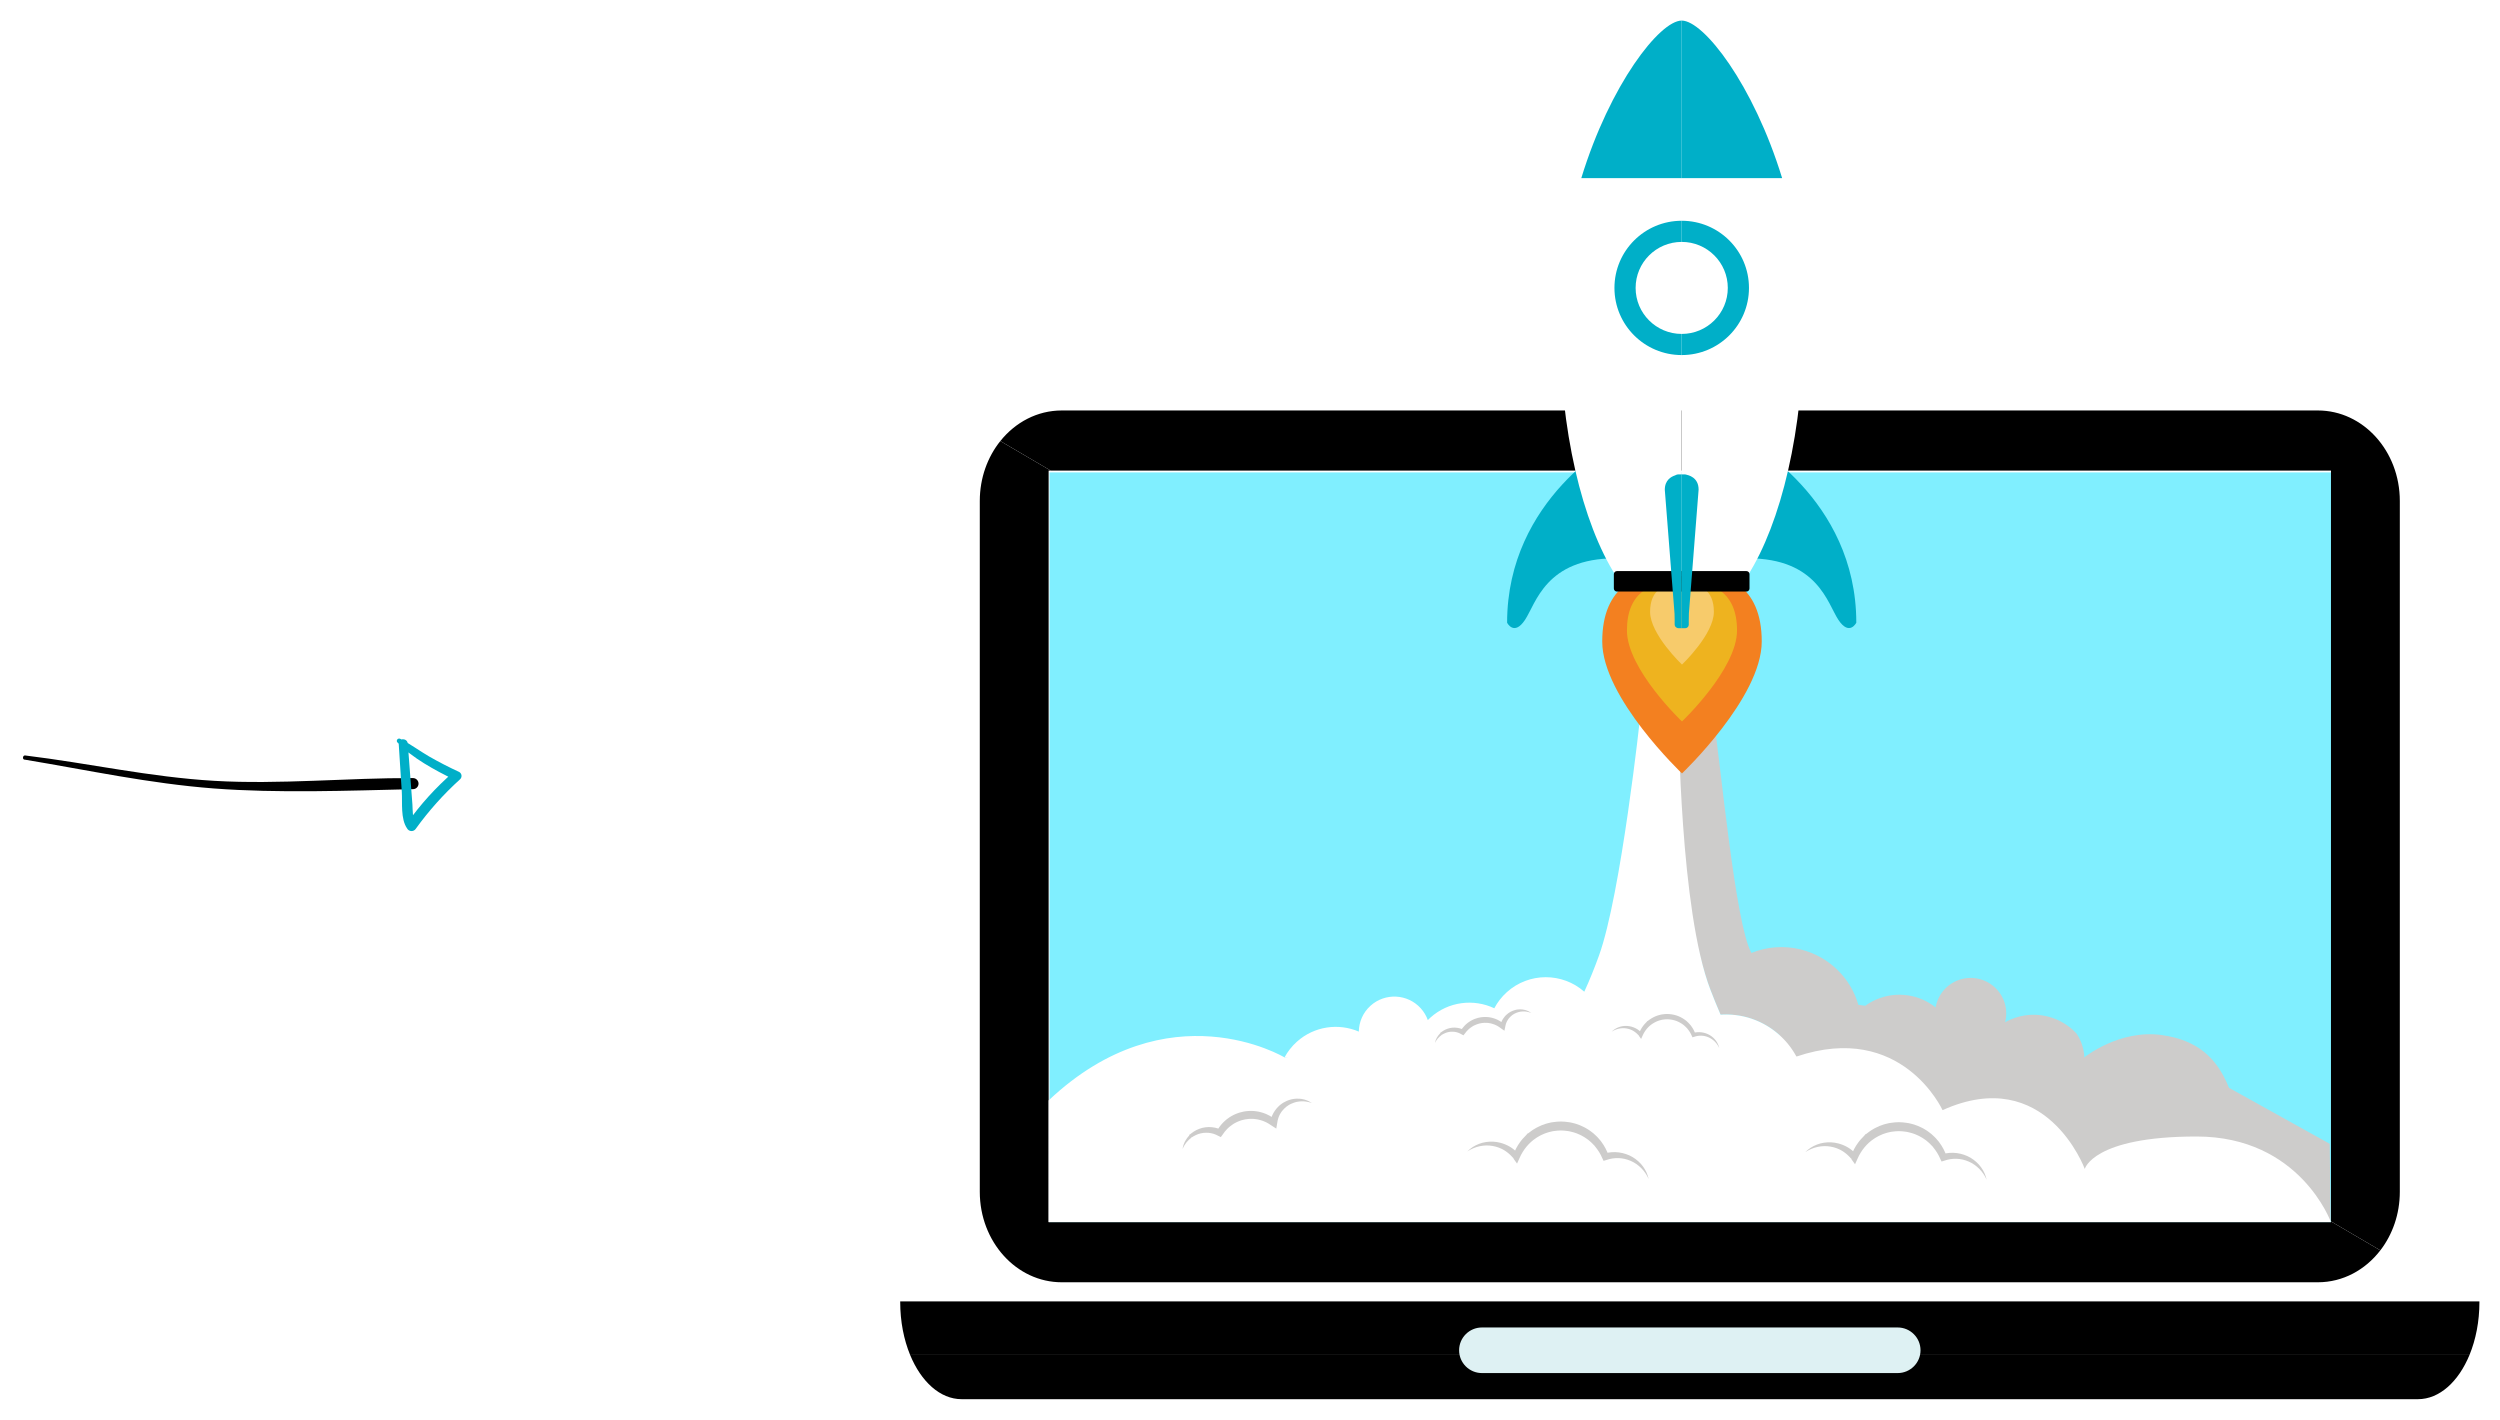
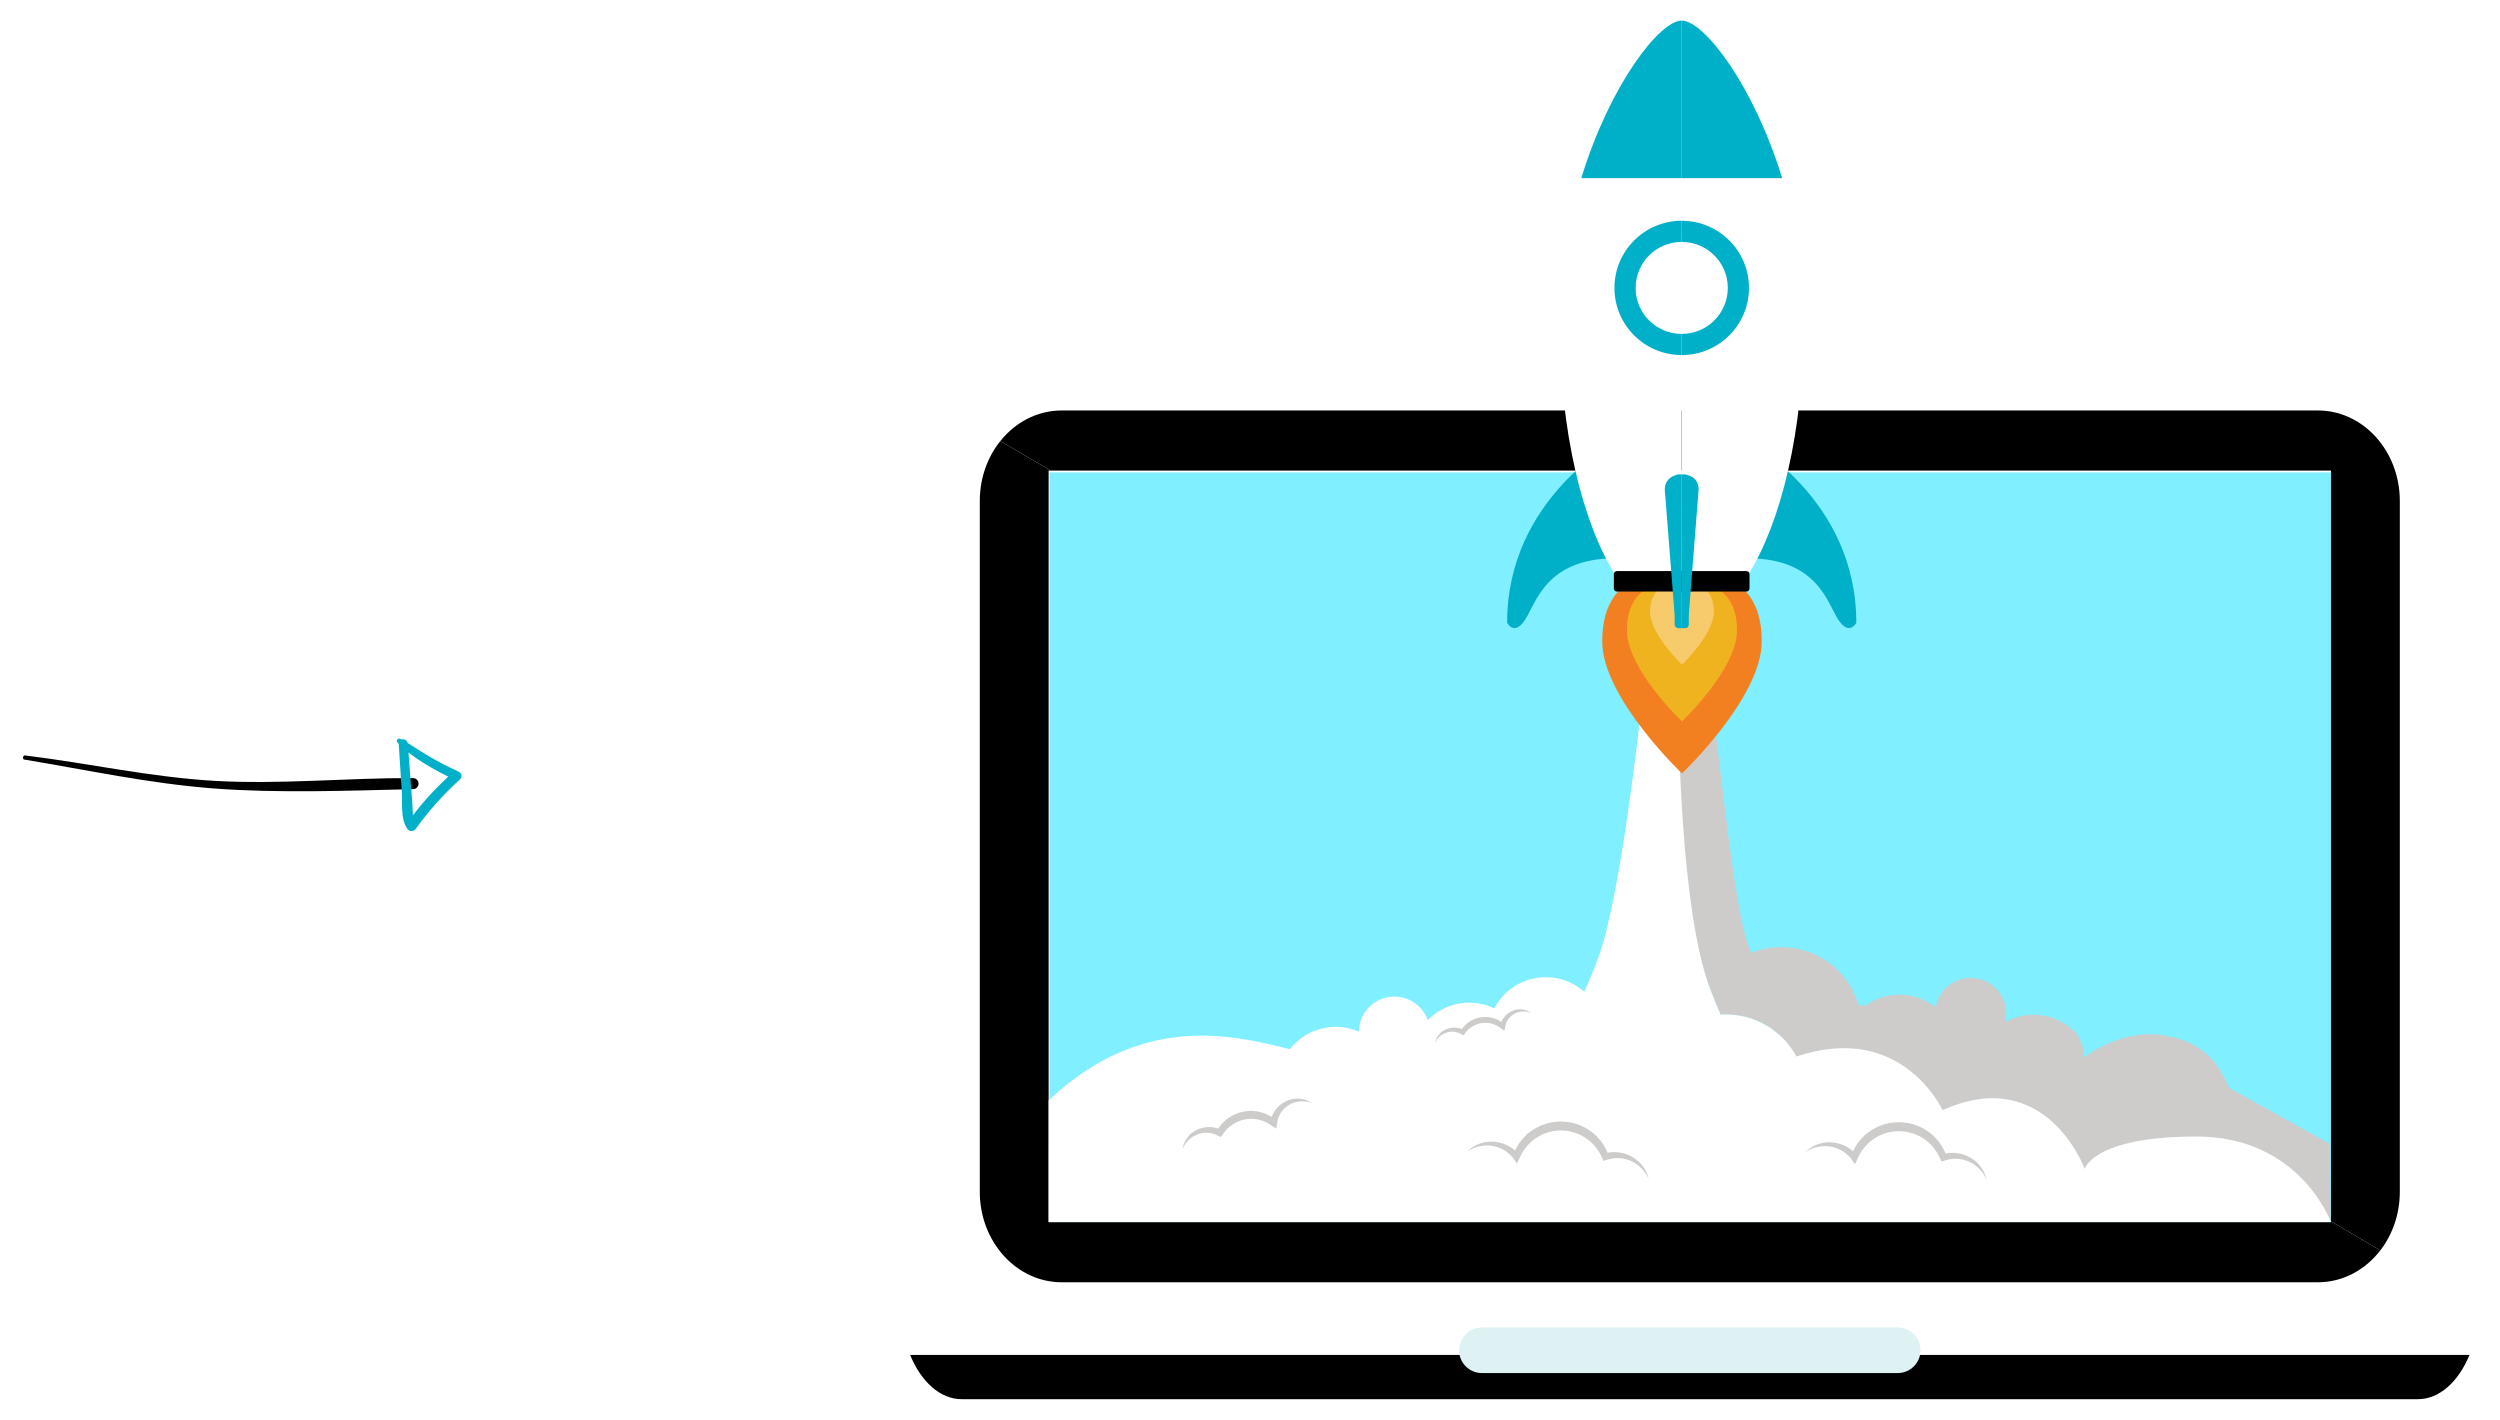
<svg xmlns="http://www.w3.org/2000/svg" width="486" height="276" viewBox="0 0 486 276" fill="none">
  <path d="M4.79 147.671C17.185 149.73 29.027 152.319 41.553 153.275C54.08 154.23 67.609 153.708 80.276 153.413C80.562 153.417 80.837 153.306 81.04 153.107C81.244 152.907 81.36 152.635 81.363 152.349C81.366 152.064 81.255 151.788 81.055 151.584C80.856 151.38 80.583 151.263 80.298 151.259C67.686 151.2 54.317 152.534 41.69 151.797C29.063 151.059 17.373 148.383 4.884 146.861C4.42 146.806 4.295 147.613 4.767 147.684L4.79 147.671Z" fill="black" />
  <path d="M77.239 144.299C80.189 147.427 84.495 149.659 88.286 151.582L88.122 150.128C84.738 153.059 81.721 156.389 79.134 160.045L80.841 160.106C80.128 159.058 80.26 157.611 80.173 156.386C80.087 155.161 79.976 153.839 79.883 152.567L79.275 144.571C79.193 143.445 77.435 143.402 77.506 144.544C77.71 147.677 77.911 150.804 78.11 153.927C78.241 156.066 77.849 159.184 79.132 161.036C79.213 161.189 79.334 161.318 79.481 161.41C79.627 161.502 79.796 161.553 79.969 161.559C80.141 161.565 80.313 161.526 80.466 161.445C80.618 161.364 80.747 161.244 80.839 161.097C83.357 157.608 86.234 154.393 89.423 151.506C89.53 151.412 89.613 151.293 89.664 151.16C89.715 151.027 89.733 150.883 89.717 150.741C89.701 150.6 89.65 150.464 89.57 150.346C89.489 150.228 89.381 150.131 89.255 150.063C87.268 149.148 85.322 148.145 83.419 147.055C81.543 145.966 79.763 144.633 77.829 143.637C77.733 143.581 77.62 143.561 77.511 143.582C77.402 143.602 77.304 143.662 77.236 143.749C77.167 143.837 77.133 143.946 77.139 144.057C77.145 144.168 77.191 144.273 77.269 144.353L77.239 144.299Z" fill="#00AFC8" />
  <g clip-path="url(#clip0)" filter="url(#filter0_d)">
-     <path d="M482 249.106C482 249.069 481.996 249.029 481.996 248.992H175C175 249.028 175 249.068 175 249.106C175 252.901 175.707 256.434 176.925 259.395H480.072C481.291 256.434 482 252.902 482 249.106Z" fill="black" />
    <path d="M176.925 259.396C179.055 264.575 182.746 268.001 186.945 268.001H470.047C474.245 268.001 477.94 264.576 480.073 259.396H176.925Z" fill="black" />
    <path d="M204.023 87.839V141.202V180.916V233.93H453.31V202.694V182.464V87.838L204.023 87.839Z" fill="#80efff" />
    <path d="M283.65 258.495C283.65 260.944 285.638 262.925 288.091 262.925H368.905C371.361 262.925 373.349 260.944 373.349 258.495C373.349 256.048 371.36 254.061 368.905 254.061H288.091C285.638 254.061 283.65 256.048 283.65 258.495Z" fill="#DEF1F3" />
    <path d="M324.057 81.605C324.057 84.054 326.046 86.04 328.502 86.04C330.95 86.04 332.939 84.054 332.939 81.605C332.939 79.157 330.951 77.172 328.502 77.172C326.046 77.173 324.057 79.157 324.057 81.605Z" fill="#BEBBBB" />
    <path d="M453.142 87.49V233.441L462.739 239.069C465.099 236.001 466.525 232.028 466.525 227.688V93.385C466.525 83.669 459.396 75.796 450.602 75.796H206.4C201.647 75.796 197.383 78.095 194.465 81.74L204.27 87.49H453.142Z" fill="black" />
    <path d="M453.141 233.442V233.582H203.855V87.49H204.268L194.463 81.74C191.979 84.842 190.471 88.919 190.471 93.386V227.69C190.471 237.399 197.6 245.274 206.397 245.274H450.6C455.463 245.274 459.815 242.865 462.736 239.07L453.141 233.442Z" fill="black" />
    <path d="M397.775 198.405L405.18 201.561C405.18 201.561 411.993 196.039 420.286 197.221C427.114 198.195 430.949 201.559 433.319 207.473L452.901 218.36L453.065 233.496L356.701 230.342L332.61 211.021L347.223 196.038L397.775 198.405Z" fill="#CDCCCB" />
    <path d="M332.521 188.446C333.131 190.031 333.784 191.638 334.482 193.256L334.493 193.255C334.684 193.244 334.876 193.234 335.069 193.227C335.285 193.221 335.501 193.216 335.719 193.22C335.994 193.223 336.269 193.235 336.54 193.252C336.631 193.259 336.72 193.269 336.811 193.277C336.991 193.292 337.171 193.306 337.35 193.327C337.458 193.339 337.564 193.358 337.672 193.372C337.831 193.394 337.989 193.415 338.148 193.442C338.261 193.462 338.373 193.486 338.486 193.507C338.635 193.535 338.784 193.563 338.931 193.597C339.047 193.623 339.161 193.653 339.276 193.681C339.418 193.716 339.56 193.751 339.7 193.789C339.816 193.822 339.931 193.857 340.046 193.892C340.182 193.934 340.318 193.975 340.453 194.02C340.568 194.059 340.682 194.1 340.796 194.142C340.927 194.189 341.059 194.236 341.188 194.287C341.302 194.332 341.415 194.379 341.528 194.426C341.654 194.48 341.781 194.533 341.906 194.589C342.018 194.64 342.129 194.692 342.24 194.745C342.362 194.804 342.484 194.863 342.605 194.926C342.714 194.982 342.823 195.04 342.931 195.099C343.05 195.163 343.167 195.229 343.284 195.296C343.39 195.357 343.495 195.419 343.6 195.483C343.716 195.554 343.83 195.626 343.944 195.699C344.046 195.765 344.147 195.831 344.248 195.9C344.361 195.975 344.472 196.054 344.582 196.133C344.68 196.202 344.777 196.273 344.873 196.345C344.983 196.428 345.091 196.513 345.199 196.599C345.291 196.672 345.383 196.744 345.473 196.82C345.582 196.91 345.688 197.003 345.794 197.096C345.879 197.171 345.965 197.246 346.049 197.323C346.156 197.422 346.261 197.524 346.366 197.626C346.444 197.702 346.522 197.776 346.598 197.853C346.707 197.963 346.812 198.077 346.919 198.19C346.973 198.248 347.029 198.305 347.082 198.363C347.096 198.379 347.11 198.395 347.124 198.411C347.202 198.499 347.278 198.59 347.355 198.68C347.437 198.774 347.518 198.869 347.597 198.966C347.67 199.056 347.741 199.148 347.812 199.239C347.89 199.34 347.97 199.441 348.046 199.544C348.114 199.637 348.18 199.73 348.246 199.824C348.32 199.929 348.395 200.034 348.466 200.142C348.53 200.237 348.591 200.333 348.653 200.429C348.722 200.539 348.792 200.649 348.859 200.761C348.917 200.858 348.974 200.956 349.031 201.054C349.096 201.169 349.16 201.283 349.223 201.399C349.253 201.453 349.28 201.508 349.309 201.563H405.181C405.181 201.563 405.225 199.125 403.656 196.909C403.592 196.842 403.52 196.765 403.469 196.712C403.423 196.666 403.383 196.62 403.336 196.574C403.203 196.441 403.068 196.315 402.929 196.189C402.91 196.173 402.894 196.156 402.875 196.139C402.714 195.996 402.55 195.858 402.383 195.725C402.349 195.698 402.313 195.674 402.278 195.646C402.146 195.544 402.012 195.444 401.876 195.347C401.815 195.304 401.754 195.265 401.691 195.223C401.579 195.148 401.466 195.071 401.351 194.999C401.279 194.954 401.205 194.912 401.131 194.868C401.024 194.804 400.917 194.741 400.809 194.681C400.729 194.638 400.648 194.596 400.567 194.554C400.462 194.499 400.356 194.445 400.249 194.393C400.165 194.353 400.079 194.315 399.994 194.276C399.889 194.229 399.783 194.183 399.675 194.138C399.587 194.101 399.498 194.066 399.409 194.031C399.302 193.99 399.196 193.951 399.088 193.913C398.997 193.881 398.905 193.85 398.813 193.82C398.705 193.785 398.597 193.754 398.488 193.722C398.395 193.695 398.302 193.667 398.208 193.643C398.097 193.614 397.985 193.588 397.873 193.562C397.749 193.541 397.632 193.516 397.522 193.486C397.43 193.468 397.337 193.451 397.244 193.436C397.153 193.42 397.063 193.403 396.973 193.39C396.846 193.371 396.719 193.358 396.592 193.344C396.509 193.334 396.428 193.322 396.345 193.316C396.182 193.301 396.017 193.292 395.853 193.284C395.806 193.282 395.759 193.278 395.712 193.275C395.502 193.269 395.292 193.267 395.08 193.272C394.851 193.278 394.622 193.29 394.392 193.309C393.209 193.409 392.021 193.698 390.87 194.192C390.497 194.353 390.139 194.531 389.792 194.726C390.16 193.296 390.082 191.74 389.452 190.279C389.365 190.077 389.267 189.883 389.164 189.694C389.132 189.636 389.096 189.579 389.063 189.522C388.987 189.393 388.909 189.267 388.826 189.144C388.784 189.082 388.742 189.021 388.698 188.961C388.614 188.846 388.527 188.734 388.438 188.624C388.392 188.57 388.348 188.515 388.301 188.461C388.188 188.331 388.069 188.207 387.948 188.087C387.923 188.063 387.901 188.037 387.876 188.014C387.729 187.873 387.576 187.742 387.417 187.617C387.368 187.577 387.318 187.542 387.268 187.505C387.154 187.419 387.039 187.336 386.92 187.258C386.859 187.217 386.797 187.178 386.734 187.139C386.618 187.068 386.5 187 386.38 186.937C386.319 186.904 386.259 186.87 386.198 186.839C386.043 186.762 385.885 186.69 385.725 186.625C385.698 186.614 385.673 186.6 385.646 186.591C385.46 186.517 385.27 186.453 385.078 186.395C385.019 186.378 384.958 186.364 384.898 186.347C384.761 186.31 384.622 186.276 384.483 186.248C384.413 186.234 384.343 186.22 384.272 186.208C384.134 186.185 383.994 186.165 383.854 186.15C383.79 186.142 383.726 186.134 383.66 186.128C383.471 186.113 383.28 186.104 383.088 186.104C383.075 186.104 383.061 186.103 383.048 186.103C382.842 186.104 382.637 186.118 382.431 186.138C382.369 186.144 382.307 186.153 382.245 186.161C382.099 186.179 381.953 186.202 381.807 186.229C381.735 186.243 381.665 186.257 381.594 186.274C381.45 186.306 381.305 186.344 381.162 186.386C381.098 186.404 381.035 186.421 380.972 186.442C380.768 186.508 380.566 186.582 380.364 186.668C380.345 186.676 380.326 186.686 380.307 186.695C380.162 186.758 380.021 186.827 379.882 186.899C379.835 186.924 379.789 186.951 379.742 186.977C379.635 187.036 379.528 187.098 379.425 187.163C379.38 187.192 379.333 187.22 379.287 187.25C379.177 187.323 379.069 187.399 378.964 187.477C378.934 187.5 378.901 187.522 378.87 187.545C378.739 187.647 378.612 187.752 378.489 187.862C378.455 187.892 378.423 187.924 378.389 187.956C378.297 188.042 378.206 188.13 378.118 188.222C378.079 188.262 378.042 188.303 378.004 188.343C377.921 188.434 377.841 188.527 377.762 188.621C377.733 188.657 377.702 188.692 377.673 188.729C377.569 188.861 377.47 188.996 377.376 189.134C377.367 189.148 377.358 189.162 377.349 189.176C377.266 189.302 377.187 189.43 377.111 189.56C377.087 189.602 377.065 189.645 377.041 189.687C376.982 189.796 376.924 189.907 376.871 190.019C376.85 190.061 376.83 190.103 376.81 190.146C376.743 190.295 376.679 190.446 376.621 190.599C376.62 190.601 376.62 190.602 376.618 190.605C376.559 190.763 376.508 190.924 376.46 191.087C376.449 191.127 376.439 191.167 376.428 191.207C376.394 191.333 376.363 191.459 376.336 191.586C376.319 191.669 376.3 191.752 376.285 191.836C373.127 189.33 368.727 188.594 364.763 190.299C363.985 190.633 363.267 191.047 362.607 191.523L361.265 191.339C361.086 190.724 360.871 190.112 360.61 189.508C360.513 189.283 360.41 189.062 360.304 188.844C360.271 188.776 360.236 188.71 360.202 188.642C360.126 188.493 360.049 188.343 359.969 188.197C359.928 188.121 359.885 188.046 359.843 187.973C359.764 187.833 359.683 187.697 359.6 187.561C359.557 187.49 359.514 187.419 359.47 187.349C359.377 187.202 359.282 187.058 359.185 186.916C359.148 186.863 359.113 186.808 359.077 186.755C358.94 186.56 358.801 186.368 358.657 186.181C358.645 186.166 358.633 186.152 358.621 186.137C358.489 185.966 358.354 185.8 358.215 185.636C358.168 185.58 358.12 185.527 358.073 185.471C357.981 185.367 357.89 185.264 357.796 185.162C357.564 184.908 357.324 184.662 357.077 184.426C357.031 184.381 356.982 184.34 356.936 184.296C356.71 184.087 356.481 183.884 356.244 183.69C356.195 183.65 356.148 183.608 356.099 183.569C355.835 183.356 355.563 183.153 355.286 182.959C355.223 182.914 355.157 182.87 355.092 182.826C354.818 182.639 354.541 182.46 354.257 182.292C354.24 182.282 354.225 182.271 354.208 182.262C353.912 182.088 353.608 181.927 353.3 181.774C353.231 181.739 353.16 181.704 353.089 181.67C352.783 181.522 352.473 181.382 352.158 181.256C352.114 181.237 352.068 181.221 352.024 181.204C351.734 181.089 351.441 180.985 351.143 180.888C351.08 180.867 351.018 180.845 350.954 180.826C350.63 180.724 350.302 180.634 349.972 180.554C349.905 180.538 349.837 180.524 349.769 180.508C349.457 180.436 349.142 180.373 348.824 180.321C348.789 180.316 348.754 180.308 348.719 180.302C348.378 180.249 348.034 180.21 347.689 180.178C347.613 180.172 347.538 180.166 347.462 180.161C347.114 180.135 346.765 180.118 346.414 180.115C346.39 180.115 346.365 180.116 346.341 180.116C346.007 180.115 345.672 180.127 345.337 180.149C345.266 180.153 345.195 180.157 345.124 180.162C344.776 180.189 344.428 180.227 344.08 180.276C344.019 180.285 343.957 180.296 343.895 180.306C343.576 180.357 343.257 180.417 342.939 180.487C342.887 180.499 342.835 180.509 342.783 180.521C342.437 180.602 342.092 180.697 341.748 180.802C341.673 180.825 341.598 180.849 341.523 180.874C341.172 180.988 340.822 181.109 340.476 181.25C337.342 175.698 334.544 144.856 333.005 134.745L324.455 136.042C324.686 137.838 326.528 172.877 332.521 188.446Z" fill="#CDCCCB" />
    <path d="M349.223 201.397C349.16 201.281 349.096 201.167 349.031 201.052C348.974 200.954 348.917 200.856 348.859 200.759C348.791 200.647 348.722 200.537 348.652 200.427C348.591 200.331 348.529 200.234 348.466 200.14C348.394 200.032 348.32 199.927 348.246 199.822C348.179 199.728 348.114 199.635 348.046 199.542C347.97 199.439 347.891 199.339 347.812 199.237C347.741 199.146 347.67 199.054 347.597 198.964C347.518 198.867 347.437 198.772 347.355 198.678C347.278 198.588 347.202 198.497 347.124 198.409C347.056 198.334 346.987 198.262 346.918 198.188C346.812 198.075 346.706 197.961 346.598 197.851C346.522 197.774 346.444 197.699 346.366 197.624C346.26 197.522 346.156 197.42 346.048 197.321C345.964 197.244 345.879 197.169 345.793 197.094C345.688 197.001 345.582 196.909 345.473 196.818C345.383 196.743 345.291 196.67 345.199 196.597C345.091 196.511 344.983 196.426 344.873 196.343C344.777 196.271 344.68 196.201 344.582 196.131C344.472 196.051 344.361 195.973 344.248 195.898C344.148 195.829 344.047 195.763 343.944 195.697C343.83 195.624 343.716 195.552 343.6 195.481C343.495 195.418 343.39 195.356 343.284 195.294C343.166 195.227 343.05 195.161 342.931 195.097C342.822 195.038 342.714 194.98 342.604 194.924C342.484 194.862 342.362 194.803 342.24 194.743C342.129 194.691 342.018 194.638 341.905 194.587C341.78 194.531 341.654 194.478 341.528 194.424C341.415 194.377 341.302 194.33 341.188 194.285C341.059 194.234 340.927 194.187 340.796 194.14C340.682 194.098 340.567 194.057 340.453 194.018C340.318 193.973 340.182 193.932 340.046 193.89C339.931 193.856 339.816 193.82 339.7 193.787C339.56 193.749 339.418 193.714 339.276 193.679C339.161 193.651 339.047 193.62 338.931 193.595C338.784 193.561 338.635 193.534 338.486 193.505C338.374 193.484 338.261 193.46 338.148 193.44C337.99 193.414 337.831 193.392 337.672 193.37C337.564 193.355 337.458 193.337 337.35 193.325C337.172 193.304 336.991 193.29 336.811 193.275C336.72 193.268 336.631 193.257 336.54 193.25C336.268 193.233 335.994 193.222 335.718 193.218C335.501 193.215 335.284 193.22 335.069 193.225C334.876 193.232 334.684 193.242 334.493 193.253L334.482 193.254C333.784 191.636 333.131 190.029 332.52 188.444C326.527 172.875 326.417 136.611 326.189 134.813L333.903 134.559L318.887 135.053C318.887 135.053 315.131 169.932 310.828 181.807C309.971 184.174 309.025 186.533 307.985 188.788C303.73 185.036 297.241 184.99 292.928 188.877C291.908 189.797 291.096 190.86 290.492 192.008C286.484 190.111 281.559 190.677 278.062 193.829C277.891 193.982 277.728 194.142 277.569 194.304C277.274 193.482 276.819 192.703 276.197 192.015C273.637 189.185 269.263 188.961 266.427 191.517C264.942 192.856 264.18 194.694 264.154 196.545C260.216 194.852 255.482 195.474 252.091 198.531C251.103 199.422 250.309 200.45 249.712 201.558H349.309C349.281 201.506 349.252 201.451 349.223 201.397Z" fill="white" />
    <path d="M297.686 192.925C297.542 192.879 297.403 192.818 297.259 192.779C297.113 192.745 296.977 192.7 296.83 192.682L296.614 192.646L296.397 192.631C296.253 192.616 296.109 192.629 295.967 192.629C295.824 192.633 295.683 192.657 295.544 192.673C295.406 192.707 295.267 192.723 295.134 192.77C295 192.812 294.868 192.853 294.742 192.909C294.611 192.955 294.49 193.023 294.369 193.086C294.247 193.149 294.138 193.232 294.023 193.304C293.919 193.393 293.805 193.467 293.712 193.564C293.614 193.657 293.514 193.745 293.43 193.85C293.387 193.901 293.34 193.948 293.3 194.001L293.185 194.164C293.102 194.268 293.048 194.391 292.979 194.503L292.954 194.546L292.953 194.549C292.956 194.541 292.942 194.567 292.961 194.533L292.961 194.534L292.958 194.541L292.953 194.553L292.941 194.579L292.894 194.681C292.866 194.746 292.822 194.824 292.81 194.878C292.771 194.993 292.729 195.105 292.697 195.236C292.657 195.36 292.645 195.49 292.617 195.616L292.457 196.376L291.791 195.908C291.653 195.812 291.523 195.708 291.384 195.616L291.17 195.489L291.064 195.424L291.038 195.408L291.034 195.406C291.013 195.394 291.061 195.42 291.055 195.417L291.053 195.416L291.045 195.412L291.03 195.405L290.967 195.374L290.717 195.255L290.592 195.195L290.481 195.157C290.333 195.106 290.195 195.043 290.029 195.008L289.79 194.944C289.709 194.925 289.627 194.916 289.546 194.902C289.464 194.89 289.384 194.871 289.302 194.863L289.056 194.844C288.892 194.823 288.727 194.838 288.562 194.837C288.397 194.837 288.234 194.87 288.069 194.88C287.907 194.908 287.745 194.939 287.584 194.975C287.428 195.026 287.264 195.058 287.112 195.123C286.959 195.184 286.8 195.234 286.655 195.314L286.433 195.423C286.361 195.464 286.292 195.51 286.221 195.553C286.077 195.634 285.944 195.733 285.812 195.833C285.673 195.925 285.56 196.048 285.433 196.155C285.309 196.265 285.204 196.397 285.086 196.515C284.978 196.643 284.882 196.78 284.778 196.912L284.494 197.27L284.128 197.074C284.022 197.017 283.92 196.952 283.809 196.902C283.702 196.845 283.588 196.805 283.475 196.758C283.358 196.723 283.243 196.68 283.122 196.656C283.003 196.623 282.881 196.609 282.76 196.588C282.637 196.579 282.513 196.562 282.389 196.564C282.265 196.558 282.141 196.567 282.016 196.57C281.892 196.586 281.766 196.594 281.643 196.622C281.518 196.642 281.397 196.68 281.274 196.711C281.155 196.755 281.031 196.791 280.917 196.847C280.796 196.892 280.683 196.953 280.567 197.012C280.509 197.042 280.456 197.079 280.4 197.112L280.296 197.14L280.265 197.123L280.264 197.125C280.269 197.12 280.251 197.136 280.275 197.115L280.273 197.117L280.289 197.143L280.278 197.17L280.242 197.209L279.918 197.469C279.813 197.555 279.737 197.652 279.641 197.744C279.596 197.792 279.546 197.835 279.505 197.888L279.386 198.051C279.312 198.163 279.21 198.262 279.153 198.386L278.949 198.749C278.984 198.615 279.021 198.48 279.059 198.344C279.09 198.204 279.161 198.082 279.216 197.95L279.306 197.755C279.339 197.691 279.384 197.633 279.422 197.57C279.504 197.451 279.582 197.315 279.672 197.207L279.952 196.899L279.987 196.86L280.005 196.841L280.009 196.836L279.987 196.807L279.979 196.768L279.989 196.759L280.095 196.713C280.152 196.666 280.217 196.628 280.276 196.583C280.394 196.495 280.518 196.41 280.646 196.334C280.772 196.253 280.911 196.195 281.045 196.126C281.183 196.07 281.322 196.008 281.467 195.965C281.61 195.913 281.759 195.883 281.907 195.845C282.056 195.821 282.206 195.789 282.359 195.78C282.512 195.763 282.665 195.767 282.818 195.766C282.971 195.777 283.125 195.782 283.278 195.807C283.432 195.824 283.582 195.862 283.733 195.895C283.882 195.939 284.032 195.978 284.176 196.037C284.324 196.087 284.463 196.158 284.604 196.225L283.954 196.388C284.067 196.221 284.175 196.048 284.295 195.884C284.426 195.73 284.545 195.562 284.69 195.42C284.837 195.279 284.973 195.125 285.136 195.002C285.294 194.872 285.451 194.74 285.626 194.634C285.712 194.578 285.796 194.52 285.884 194.466L286.155 194.322C286.333 194.219 286.526 194.149 286.715 194.069C286.904 193.988 287.106 193.942 287.301 193.879C287.5 193.831 287.701 193.791 287.904 193.755C288.107 193.736 288.311 193.701 288.517 193.702C288.722 193.703 288.928 193.691 289.133 193.716L289.44 193.743C289.542 193.755 289.642 193.778 289.743 193.796C289.844 193.817 289.945 193.832 290.045 193.858L290.34 193.945C290.535 193.994 290.737 194.083 290.934 194.164L291.082 194.226L291.205 194.291L291.45 194.423L291.511 194.456L291.565 194.486L291.597 194.507L291.724 194.591L291.978 194.761C292.143 194.88 292.294 195.018 292.451 195.146L291.624 195.438C291.668 195.273 291.7 195.107 291.761 194.948C291.81 194.79 291.883 194.626 291.961 194.465C291.999 194.377 292.035 194.328 292.073 194.258L292.129 194.161L292.167 194.094L292.203 194.042C292.302 193.906 292.387 193.763 292.502 193.639L292.665 193.451C292.722 193.389 292.785 193.335 292.845 193.277C292.961 193.158 293.095 193.058 293.226 192.959C293.357 192.857 293.506 192.782 293.644 192.695C293.793 192.625 293.937 192.546 294.09 192.49C294.243 192.433 294.394 192.374 294.553 192.339C294.632 192.32 294.709 192.296 294.789 192.281L295.029 192.246C295.187 192.218 295.35 192.225 295.507 192.213C295.667 192.221 295.826 192.222 295.983 192.242C296.139 192.265 296.295 192.286 296.445 192.333L296.67 192.395L296.888 192.478C297.035 192.525 297.171 192.609 297.307 192.677C297.44 192.751 297.56 192.842 297.686 192.925Z" fill="#CDCCCB" />
-     <path d="M334.225 199.754L334.051 199.404C333.984 199.291 333.915 199.185 333.848 199.077C333.774 198.974 333.695 198.873 333.62 198.772C333.538 198.675 333.45 198.584 333.366 198.491C333.276 198.404 333.178 198.323 333.088 198.239C332.991 198.16 332.889 198.088 332.791 198.013L332.476 197.819L332.146 197.657L331.804 197.527L331.455 197.429C331.335 197.408 331.218 197.384 331.099 197.366C330.98 197.357 330.861 197.343 330.742 197.338C330.622 197.341 330.503 197.338 330.385 197.344C330.267 197.36 330.149 197.366 330.032 197.382L329.685 197.453L329.348 197.556L329.018 197.656L328.859 197.318L328.695 196.971C328.634 196.858 328.568 196.749 328.505 196.638C328.367 196.424 328.224 196.214 328.06 196.019L328 195.945L328.003 195.927L328.008 195.914L328.006 195.912C328.012 195.918 327.98 195.901 328.009 195.935L327.987 195.921L327.948 195.886L327.804 195.736C327.709 195.639 327.61 195.528 327.519 195.46L327.245 195.226L326.935 195.009C326.835 194.931 326.72 194.878 326.611 194.814C326.503 194.751 326.394 194.687 326.278 194.64C326.162 194.59 326.05 194.532 325.933 194.489L325.576 194.369C325.457 194.329 325.332 194.309 325.211 194.276C325.09 194.241 324.966 194.224 324.842 194.208C324.594 194.161 324.343 194.16 324.092 194.148C323.842 194.16 323.59 194.161 323.344 194.206L323.157 194.232L322.974 194.275C322.853 194.307 322.728 194.325 322.61 194.368L322.253 194.488C322.136 194.532 322.024 194.59 321.909 194.639C321.791 194.685 321.683 194.75 321.575 194.814C321.468 194.88 321.351 194.93 321.252 195.008L320.943 195.226L320.923 195.241L320.918 195.244L320.916 195.245C320.904 195.255 320.929 195.233 320.926 195.236L320.916 195.244L320.876 195.278L320.797 195.344L320.639 195.478C320.554 195.564 320.465 195.641 320.378 195.732C320.295 195.827 320.201 195.914 320.125 196.015C320.045 196.114 319.964 196.211 319.894 196.317C319.818 196.419 319.749 196.526 319.683 196.635C319.546 196.85 319.434 197.08 319.328 197.314L319.032 197.969L318.64 197.422L318.612 197.384L318.63 197.353L318.653 197.328L318.653 197.327C318.683 197.361 318.66 197.336 318.667 197.343L318.662 197.338L318.622 197.341L318.546 197.277L318.412 197.131C318.369 197.076 318.325 197.041 318.285 197.004L318.162 196.886C318.084 196.805 317.978 196.736 317.887 196.66C317.797 196.58 317.69 196.524 317.591 196.454C317.492 196.384 317.379 196.337 317.273 196.275C317.166 196.217 317.049 196.18 316.937 196.13C316.823 196.084 316.704 196.056 316.587 196.017C316.469 195.984 316.346 195.967 316.226 195.937C316.104 195.916 315.979 195.906 315.855 195.889C315.731 195.882 315.605 195.882 315.48 195.877L315.102 195.904L314.726 195.965L314.354 196.063L313.99 196.198L313.637 196.366L313.296 196.568L313.593 196.3L313.918 196.062C314.033 195.992 314.153 195.929 314.271 195.86C314.394 195.803 314.519 195.751 314.646 195.695C314.775 195.65 314.906 195.608 315.038 195.567L315.444 195.484C315.582 195.469 315.72 195.452 315.86 195.441C315.999 195.44 316.139 195.434 316.28 195.439C316.42 195.452 316.561 195.46 316.7 195.483C316.838 195.512 316.979 195.532 317.115 195.57C317.249 195.613 317.389 195.645 317.522 195.699C317.652 195.755 317.789 195.8 317.915 195.868C318.04 195.938 318.174 195.994 318.291 196.076C318.409 196.161 318.532 196.229 318.646 196.33L318.818 196.475C318.876 196.525 318.935 196.574 318.977 196.621L319.116 196.762L319.185 196.832L319.202 196.85L319.206 196.854L319.225 196.877L319.233 196.886L319.267 196.926L318.579 197.034C318.679 196.755 318.789 196.478 318.93 196.214C318.998 196.082 319.07 195.951 319.154 195.826C319.23 195.698 319.319 195.577 319.407 195.456C319.492 195.332 319.595 195.222 319.689 195.105C319.787 194.99 319.902 194.879 320.01 194.767L320.151 194.613L320.215 194.53L320.254 194.495L320.264 194.486L320.299 194.48L320.328 194.47L320.689 194.199C320.805 194.103 320.943 194.036 321.07 193.955C321.198 193.876 321.328 193.797 321.467 193.737C321.604 193.674 321.738 193.604 321.879 193.547L322.306 193.394C322.448 193.341 322.599 193.316 322.745 193.276L322.966 193.224L323.19 193.19C323.489 193.136 323.792 193.127 324.095 193.115C324.397 193.13 324.701 193.137 324.998 193.193C325.148 193.214 325.297 193.238 325.443 193.279C325.59 193.319 325.739 193.347 325.881 193.398L326.307 193.552C326.448 193.608 326.582 193.679 326.719 193.743C326.857 193.803 326.986 193.882 327.115 193.961C327.242 194.042 327.376 194.112 327.493 194.209L327.852 194.482L328.195 194.801C328.319 194.909 328.396 195.013 328.489 195.118L328.624 195.275L328.658 195.315L328.676 195.335L328.693 195.355L328.695 195.358L328.699 195.364L328.707 195.375L328.772 195.466C328.953 195.705 329.11 195.96 329.249 196.223C329.313 196.358 329.38 196.491 329.44 196.627L329.599 197.043L329.111 196.805L329.528 196.712C329.668 196.691 329.81 196.676 329.951 196.659C330.092 196.651 330.235 196.65 330.375 196.65C330.517 196.656 330.658 196.673 330.798 196.685C330.937 196.706 331.075 196.736 331.213 196.762C331.349 196.796 331.482 196.839 331.616 196.877C331.746 196.926 331.875 196.98 332.004 197.031C332.129 197.093 332.251 197.158 332.372 197.223L332.716 197.453C332.822 197.54 332.93 197.623 333.034 197.713C333.131 197.809 333.231 197.902 333.323 198.001C333.41 198.105 333.497 198.208 333.578 198.316C333.652 198.43 333.729 198.539 333.799 198.653C333.86 198.773 333.926 198.888 333.982 199.008C334.031 199.133 334.081 199.256 334.125 199.379L334.225 199.754Z" fill="#CDCCCB" />
-     <path d="M256.388 200.77L249.712 201.561C249.712 201.561 227.116 187.966 203.861 209.917L203.855 233.581H453.133C453.133 233.581 447.142 216.936 427 216.936C406.858 216.936 405.279 223.245 405.279 223.245C405.279 223.245 397.775 202.742 377.633 211.811C377.633 211.811 369.734 194.462 349.223 201.397C349.223 201.397 264.287 196.038 256.388 200.77Z" fill="white" />
+     <path d="M256.388 200.77C249.712 201.561 227.116 187.966 203.861 209.917L203.855 233.581H453.133C453.133 233.581 447.142 216.936 427 216.936C406.858 216.936 405.279 223.245 405.279 223.245C405.279 223.245 397.775 202.742 377.633 211.811C377.633 211.811 369.734 194.462 349.223 201.397C349.223 201.397 264.287 196.038 256.388 200.77Z" fill="white" />
    <path d="M255.03 210.429C254.832 210.374 254.64 210.298 254.441 210.253C254.241 210.214 254.054 210.162 253.852 210.144L253.557 210.108L253.261 210.099C253.065 210.085 252.869 210.112 252.676 210.119C252.483 210.133 252.292 210.172 252.103 210.202C251.917 210.256 251.728 210.284 251.551 210.357C251.371 210.421 251.194 210.483 251.025 210.566C250.85 210.636 250.69 210.736 250.528 210.828C250.366 210.919 250.222 211.038 250.07 211.142C249.933 211.268 249.783 211.375 249.66 211.511C249.533 211.643 249.401 211.768 249.293 211.915C249.237 211.986 249.176 212.054 249.124 212.128L248.976 212.355C248.869 212.501 248.802 212.672 248.715 212.828L248.683 212.887L248.682 212.891C248.686 212.88 248.669 212.916 248.692 212.868L248.691 212.871L248.688 212.879L248.68 212.897L248.666 212.933L248.608 213.074C248.575 213.164 248.52 213.272 248.505 213.346C248.459 213.505 248.407 213.659 248.372 213.838C248.324 214.009 248.314 214.187 248.284 214.36L248.109 215.401L247.178 214.802C246.986 214.679 246.801 214.545 246.608 214.428L246.31 214.265L246.162 214.183L246.126 214.163L246.12 214.16C246.091 214.146 246.158 214.178 246.149 214.174L246.146 214.173L246.135 214.169L246.114 214.16L246.027 214.122L245.679 213.973L245.506 213.899L245.354 213.853C245.149 213.791 244.959 213.715 244.731 213.675L244.402 213.601C244.291 213.58 244.179 213.573 244.068 213.557C243.957 213.546 243.847 213.523 243.734 213.517L243.399 213.505C243.174 213.486 242.951 213.515 242.727 213.523C242.503 213.532 242.283 213.585 242.06 213.608C241.841 213.655 241.622 213.706 241.405 213.764C241.196 213.842 240.975 213.894 240.772 213.99C240.568 214.081 240.355 214.159 240.162 214.275L239.866 214.436C239.77 214.496 239.679 214.562 239.585 214.624C239.394 214.743 239.219 214.884 239.044 215.027C238.86 215.16 238.712 215.332 238.546 215.486C238.383 215.642 238.248 215.826 238.095 215.994C237.955 216.173 237.832 216.364 237.697 216.549L237.331 217.051L236.823 216.805C236.676 216.734 236.534 216.65 236.381 216.588C236.232 216.516 236.074 216.469 235.918 216.411C235.758 216.369 235.598 216.318 235.434 216.291C235.271 216.253 235.104 216.241 234.937 216.219C234.77 216.212 234.601 216.196 234.433 216.207C234.264 216.205 234.096 216.224 233.925 216.236C233.758 216.264 233.587 216.282 233.421 216.327C233.253 216.36 233.09 216.418 232.925 216.468C232.765 216.533 232.6 216.589 232.446 216.671C232.285 216.74 232.134 216.829 231.981 216.916C231.904 216.959 231.833 217.012 231.759 217.06L231.618 217.104L231.575 217.083L231.574 217.085C231.58 217.078 231.556 217.101 231.588 217.071L231.585 217.074L231.607 217.109L231.595 217.146L231.548 217.201L231.122 217.572C230.984 217.694 230.885 217.83 230.759 217.96C230.701 218.027 230.636 218.09 230.582 218.163L230.429 218.391C230.334 218.547 230.202 218.688 230.132 218.861L229.875 219.364C229.914 219.18 229.957 218.995 230.002 218.808C230.036 218.616 230.126 218.446 230.194 218.264L230.307 217.993C230.348 217.905 230.405 217.823 230.454 217.737C230.558 217.57 230.657 217.381 230.774 217.229L231.137 216.795L231.182 216.741L231.205 216.714L231.211 216.707L231.179 216.669L231.165 216.616L231.179 216.603L231.321 216.534C231.394 216.467 231.481 216.412 231.559 216.348C231.715 216.222 231.879 216.1 232.049 215.99C232.216 215.873 232.402 215.786 232.58 215.685C232.765 215.601 232.951 215.509 233.145 215.443C233.337 215.365 233.537 215.315 233.736 215.256C233.937 215.215 234.14 215.163 234.348 215.143C234.554 215.112 234.762 215.109 234.971 215.099C235.179 215.105 235.389 215.103 235.598 215.13C235.807 215.145 236.013 215.188 236.221 215.224C236.426 215.275 236.633 215.32 236.832 215.392C237.036 215.452 237.229 215.542 237.425 215.625L236.55 215.882C236.694 215.648 236.83 215.407 236.985 215.179C237.155 214.962 237.306 214.727 237.497 214.526C237.689 214.326 237.865 214.11 238.08 213.933C238.287 213.747 238.494 213.559 238.726 213.406C238.84 213.326 238.952 213.242 239.068 213.165L239.428 212.954C239.665 212.805 239.923 212.698 240.175 212.579C240.428 212.459 240.698 212.387 240.96 212.29C241.229 212.214 241.501 212.148 241.773 212.089C242.049 212.051 242.324 211.993 242.603 211.983C242.882 211.973 243.162 211.945 243.441 211.968L243.859 211.988C243.998 211.998 244.137 212.023 244.274 212.043C244.412 212.065 244.551 212.081 244.688 212.11L245.093 212.212C245.361 212.269 245.639 212.379 245.913 212.477L246.117 212.554L246.288 212.637L246.627 212.802L246.713 212.843L246.787 212.88L246.832 212.907L247.01 213.015L247.364 213.233C247.595 213.386 247.807 213.565 248.028 213.73L246.921 214.172C246.971 213.946 247.006 213.718 247.08 213.499C247.137 213.282 247.227 213.055 247.324 212.831C247.371 212.71 247.418 212.64 247.465 212.544L247.536 212.409L247.584 212.317L247.63 212.245C247.758 212.055 247.865 211.855 248.015 211.682L248.227 211.416C248.3 211.329 248.384 211.252 248.461 211.17C248.613 211.003 248.788 210.859 248.963 210.717C249.135 210.572 249.334 210.462 249.517 210.335C249.715 210.232 249.906 210.116 250.112 210.032C250.318 209.947 250.52 209.858 250.733 209.802C250.84 209.771 250.943 209.734 251.05 209.71L251.373 209.65C251.587 209.604 251.808 209.604 252.023 209.58C252.24 209.581 252.456 209.574 252.67 209.594C252.884 209.617 253.097 209.636 253.304 209.691L253.615 209.763L253.915 209.864C254.116 209.921 254.306 210.027 254.495 210.112C254.686 210.206 254.854 210.323 255.03 210.429Z" fill="#CDCCCB" />
    <path d="M320.502 225.204L320.208 224.614C320.097 224.425 319.979 224.245 319.867 224.064C319.743 223.889 319.609 223.719 319.483 223.549C319.345 223.386 319.196 223.234 319.054 223.077C318.902 222.929 318.738 222.795 318.586 222.652C318.422 222.52 318.251 222.399 318.086 222.272L317.556 221.945L317 221.672L316.424 221.454L315.835 221.289C315.634 221.255 315.436 221.213 315.236 221.183C315.034 221.168 314.834 221.145 314.634 221.136C314.432 221.141 314.232 221.137 314.033 221.148C313.834 221.174 313.635 221.184 313.438 221.211L312.854 221.329L312.286 221.502L311.732 221.671L311.463 221.102L311.186 220.517C311.083 220.327 310.972 220.143 310.867 219.955C310.633 219.595 310.393 219.241 310.117 218.913L310.016 218.789L310.021 218.758L310.03 218.736L310.027 218.732C310.038 218.743 309.983 218.714 310.033 218.772L309.995 218.748L309.931 218.688L309.688 218.437C309.528 218.273 309.361 218.086 309.208 217.972L308.745 217.577L308.223 217.213C308.055 217.082 307.86 216.993 307.678 216.885C307.495 216.778 307.313 216.67 307.116 216.592C306.921 216.509 306.733 216.411 306.534 216.338L305.933 216.136C305.733 216.069 305.523 216.035 305.319 215.981C305.115 215.922 304.907 215.892 304.697 215.866C304.28 215.788 303.857 215.787 303.435 215.765C303.013 215.787 302.59 215.788 302.174 215.864L301.859 215.906L301.552 215.979C301.348 216.034 301.137 216.063 300.938 216.136L300.337 216.337C300.14 216.412 299.951 216.507 299.757 216.591C299.559 216.669 299.377 216.778 299.195 216.885C299.015 216.997 298.817 217.08 298.65 217.213L298.129 217.581L298.096 217.604L298.087 217.61L298.084 217.613C298.064 217.629 298.106 217.593 298.101 217.598L298.084 217.612L298.018 217.668L297.884 217.781L297.618 218.006C297.473 218.151 297.325 218.282 297.179 218.434C297.038 218.593 296.881 218.74 296.753 218.91C296.618 219.076 296.481 219.241 296.362 219.419C296.235 219.591 296.12 219.771 296.008 219.954C295.777 220.316 295.588 220.704 295.411 221.099L294.913 222.203L294.251 221.28L294.205 221.215L294.235 221.163L294.273 221.121L294.272 221.119C294.322 221.176 294.284 221.134 294.295 221.146L294.288 221.138L294.22 221.143L294.092 221.035L293.866 220.79C293.793 220.697 293.721 220.639 293.652 220.574L293.445 220.377C293.315 220.239 293.135 220.125 292.983 219.996C292.83 219.862 292.65 219.766 292.483 219.647C292.316 219.53 292.127 219.451 291.949 219.348C291.768 219.25 291.572 219.187 291.384 219.103C291.193 219.025 290.991 218.978 290.793 218.912C290.594 218.856 290.388 218.827 290.184 218.777C289.978 218.742 289.769 218.724 289.56 218.696C289.351 218.685 289.14 218.684 288.928 218.676L288.292 218.721L287.658 218.823L287.032 218.988L286.42 219.215L285.823 219.497L285.25 219.837L285.749 219.386L286.298 218.986C286.491 218.868 286.693 218.761 286.892 218.647C287.099 218.549 287.31 218.461 287.522 218.368C287.74 218.293 287.961 218.221 288.183 218.153L288.867 218.013C289.099 217.988 289.332 217.959 289.567 217.941C289.801 217.94 290.038 217.93 290.274 217.939C290.509 217.959 290.747 217.973 290.981 218.012C291.213 218.061 291.451 218.094 291.68 218.159C291.907 218.231 292.143 218.284 292.365 218.375C292.584 218.47 292.816 218.545 293.028 218.66C293.238 218.777 293.464 218.873 293.662 219.011C293.861 219.154 294.067 219.268 294.259 219.437L294.55 219.682C294.649 219.765 294.747 219.849 294.817 219.927L295.051 220.165L295.168 220.284L295.197 220.313L295.205 220.321L295.237 220.358L295.251 220.374L295.307 220.442L294.148 220.623C294.317 220.154 294.504 219.686 294.74 219.242C294.853 219.017 294.977 218.799 295.116 218.588C295.245 218.371 295.394 218.169 295.544 217.965C295.687 217.755 295.86 217.571 296.018 217.374C296.183 217.18 296.377 216.992 296.558 216.804L296.796 216.545L296.904 216.405L296.969 216.346L296.986 216.331L297.045 216.322L297.093 216.304L297.702 215.847C297.897 215.685 298.128 215.572 298.342 215.435C298.559 215.303 298.777 215.17 299.011 215.069C299.241 214.962 299.468 214.845 299.704 214.748L300.424 214.489C300.663 214.4 300.916 214.358 301.162 214.291L301.535 214.202L301.912 214.147C302.416 214.055 302.926 214.04 303.435 214.021C303.944 214.045 304.455 214.057 304.958 214.151C305.211 214.186 305.462 214.226 305.707 214.296C305.953 214.361 306.205 214.41 306.445 214.496L307.162 214.757C307.399 214.85 307.624 214.971 307.855 215.078C308.089 215.179 308.306 215.312 308.522 215.445C308.737 215.582 308.962 215.7 309.159 215.862L309.764 216.323L310.343 216.861C310.552 217.043 310.682 217.218 310.838 217.394L311.066 217.659L311.123 217.725L311.152 217.758L311.18 217.792L311.184 217.798L311.19 217.807L311.204 217.826L311.314 217.98C311.619 218.382 311.882 218.812 312.117 219.255C312.225 219.483 312.338 219.707 312.439 219.935L312.708 220.636L311.885 220.236L312.588 220.079C312.825 220.044 313.064 220.019 313.301 219.99C313.54 219.976 313.779 219.973 314.016 219.973C314.254 219.984 314.492 220.012 314.728 220.033C314.962 220.068 315.195 220.118 315.426 220.161C315.655 220.22 315.88 220.291 316.105 220.356C316.325 220.438 316.542 220.529 316.759 220.615C316.969 220.719 317.175 220.829 317.379 220.94L317.958 221.326C318.138 221.472 318.319 221.614 318.493 221.763C318.657 221.926 318.824 222.082 318.98 222.248C319.126 222.424 319.273 222.598 319.409 222.779C319.534 222.97 319.664 223.154 319.78 223.347C319.884 223.548 319.995 223.741 320.089 223.945C320.17 224.156 320.256 224.363 320.329 224.571L320.502 225.204Z" fill="#CDCCCB" />
    <path d="M386.206 225.335L385.912 224.746C385.801 224.557 385.683 224.377 385.572 224.195C385.447 224.021 385.314 223.851 385.187 223.681C385.05 223.518 384.9 223.366 384.758 223.209C384.606 223.061 384.442 222.927 384.29 222.784C384.126 222.651 383.956 222.53 383.79 222.403L383.26 222.076L382.704 221.803L382.128 221.585L381.539 221.42C381.338 221.385 381.14 221.343 380.94 221.314C380.738 221.299 380.538 221.275 380.338 221.266C380.136 221.271 379.936 221.268 379.737 221.278C379.538 221.304 379.339 221.314 379.142 221.341L378.558 221.459L377.99 221.633L377.436 221.801L377.167 221.233L376.89 220.647C376.787 220.458 376.676 220.273 376.571 220.086C376.337 219.725 376.097 219.371 375.821 219.044L375.721 218.918L375.726 218.888L375.735 218.865L375.732 218.862C375.743 218.873 375.688 218.844 375.738 218.902L375.7 218.877L375.636 218.819L375.392 218.568C375.232 218.404 375.066 218.217 374.913 218.102L374.45 217.707L373.928 217.343C373.76 217.212 373.566 217.123 373.383 217.016C373.2 216.909 373.018 216.8 372.82 216.722C372.626 216.639 372.438 216.541 372.239 216.468L371.638 216.267C371.438 216.199 371.228 216.166 371.024 216.111C370.82 216.053 370.611 216.022 370.402 215.996C369.985 215.918 369.562 215.916 369.14 215.895C368.718 215.915 368.295 215.918 367.878 215.993L367.564 216.036L367.256 216.108C367.052 216.163 366.841 216.194 366.642 216.266L366.042 216.467C365.845 216.542 365.656 216.638 365.462 216.722C365.264 216.8 365.082 216.908 364.899 217.015C364.72 217.127 364.522 217.21 364.355 217.343L363.834 217.71L363.801 217.733L363.793 217.739L363.789 217.742C363.769 217.759 363.812 217.722 363.806 217.727L363.789 217.742L363.723 217.798L363.589 217.911L363.323 218.136C363.179 218.28 363.031 218.411 362.884 218.563C362.744 218.723 362.586 218.869 362.458 219.04C362.323 219.205 362.186 219.37 362.067 219.548C361.939 219.721 361.825 219.901 361.713 220.084C361.482 220.446 361.293 220.834 361.116 221.228L360.618 222.332L359.957 221.409L359.911 221.345L359.941 221.292L359.979 221.251L359.977 221.249C360.028 221.306 359.99 221.264 360.001 221.276L359.994 221.268L359.926 221.274L359.798 221.164L359.572 220.919C359.499 220.826 359.426 220.768 359.358 220.703L359.15 220.507C359.02 220.369 358.841 220.254 358.689 220.125C358.535 219.992 358.356 219.896 358.189 219.778C358.022 219.66 357.833 219.58 357.654 219.478C357.474 219.38 357.277 219.316 357.089 219.232C356.897 219.154 356.696 219.107 356.498 219.041C356.299 218.986 356.093 218.957 355.889 218.906C355.684 218.871 355.475 218.854 355.266 218.825C355.056 218.814 354.846 218.813 354.633 218.806L353.998 218.851L353.364 218.954L352.737 219.118L352.125 219.345L351.529 219.628L350.955 219.968L351.455 219.516L352.003 219.117C352.196 218.999 352.398 218.891 352.597 218.778C352.804 218.681 353.015 218.592 353.227 218.499C353.445 218.424 353.665 218.352 353.888 218.284L354.572 218.144C354.804 218.119 355.037 218.09 355.272 218.072C355.506 218.071 355.743 218.061 355.979 218.07C356.214 218.09 356.452 218.105 356.686 218.143C356.918 218.192 357.155 218.225 357.385 218.29C357.612 218.363 357.848 218.416 358.07 218.506C358.29 218.601 358.521 218.676 358.733 218.791C358.943 218.908 359.169 219.004 359.368 219.142C359.566 219.285 359.773 219.4 359.965 219.568L360.255 219.813C360.353 219.897 360.452 219.98 360.522 220.058L360.756 220.296L360.872 220.415L360.901 220.444L360.91 220.452L360.942 220.489L360.956 220.506L361.011 220.573L359.853 220.754C360.022 220.284 360.208 219.817 360.445 219.373C360.558 219.149 360.682 218.93 360.821 218.72C360.95 218.503 361.099 218.301 361.249 218.096C361.391 217.887 361.565 217.703 361.723 217.505C361.888 217.311 362.081 217.124 362.263 216.935L362.501 216.676L362.609 216.536L362.674 216.477L362.69 216.462L362.75 216.453L362.798 216.435L363.406 215.978C363.602 215.816 363.833 215.703 364.047 215.566C364.264 215.434 364.482 215.301 364.717 215.2C364.947 215.093 365.175 214.975 365.41 214.879L366.129 214.62C366.369 214.531 366.622 214.489 366.868 214.423L367.24 214.334L367.618 214.279C368.121 214.187 368.631 214.172 369.141 214.152C369.65 214.177 370.161 214.189 370.663 214.283C370.916 214.318 371.167 214.358 371.412 214.428C371.658 214.493 371.91 214.542 372.15 214.628L372.867 214.889C373.104 214.982 373.329 215.103 373.56 215.209C373.793 215.311 374.011 215.444 374.227 215.577C374.441 215.713 374.667 215.832 374.864 215.995L375.469 216.455L376.048 216.993C376.256 217.176 376.387 217.35 376.543 217.527L376.77 217.791L376.827 217.857L376.856 217.891L376.884 217.925L376.888 217.93L376.894 217.939L376.908 217.958L377.019 218.112C377.323 218.514 377.587 218.944 377.822 219.387C377.929 219.614 378.042 219.838 378.144 220.067L378.412 220.767L377.588 220.367L378.291 220.209C378.528 220.174 378.767 220.149 379.004 220.12C379.242 220.107 379.482 220.104 379.719 220.103C379.957 220.114 380.195 220.142 380.431 220.163C380.665 220.198 380.898 220.248 381.129 220.291C381.358 220.35 381.582 220.421 381.808 220.487C382.028 220.568 382.244 220.659 382.461 220.746C382.672 220.849 382.878 220.96 383.081 221.07L383.66 221.456C383.839 221.602 384.021 221.744 384.195 221.893C384.359 222.056 384.526 222.213 384.682 222.378C384.828 222.555 384.975 222.729 385.111 222.91C385.235 223.101 385.366 223.285 385.482 223.478C385.585 223.68 385.697 223.873 385.791 224.077C385.872 224.288 385.957 224.495 386.031 224.702L386.206 225.335Z" fill="#CDCCCB" />
    <path d="M342.481 120.714C342.481 131.639 326.978 146.354 326.978 146.354C326.978 146.354 311.475 131.639 311.475 120.714C311.475 109.789 318.416 106.788 326.978 106.788C335.539 106.788 342.481 109.789 342.481 120.714Z" fill="#F38020" />
    <path d="M337.677 118.554C337.677 126.095 326.977 136.251 326.977 136.251C326.977 136.251 316.277 126.095 316.277 118.554C316.277 111.013 321.068 108.942 326.977 108.942C332.886 108.942 337.677 111.012 337.677 118.554Z" fill="#EEB31F" />
    <path d="M333.176 114.943C333.176 119.311 326.978 125.194 326.978 125.194C326.978 125.194 320.779 119.311 320.779 114.943C320.779 110.575 323.555 109.375 326.978 109.375C330.401 109.375 333.176 110.575 333.176 114.943Z" fill="#F7CB6B" />
    <path d="M314.33 81.622C314.33 81.622 292.982 92.81 292.982 117.054C292.982 117.054 294.316 119.718 296.45 116.52C298.586 113.325 300.454 104.533 314.063 104.533L314.33 81.622Z" fill="#00AFC8" />
    <path d="M339.517 81.622C339.517 81.622 360.866 92.81 360.866 117.054C360.866 117.054 359.531 119.718 357.397 116.52C355.261 113.325 353.393 104.533 339.784 104.533L339.517 81.622Z" fill="#00AFC8" />
    <g filter="url(#filter1_d)">
      <path d="M350.626 58.064C350.626 48.139 348.946 38.795 346.444 30.623H326.925V38.916C334.147 38.916 340 44.762 340 51.97C340 59.181 334.146 65.026 326.925 65.026V106.982H339.698C346.271 96.66 350.626 78.608 350.626 58.064Z" fill="white" />
      <path d="M313.848 51.97C313.848 44.761 319.702 38.916 326.924 38.916V30.623H307.404C304.902 38.795 303.223 48.139 303.223 58.064C303.223 78.608 307.578 96.66 314.149 106.981H326.924V65.025C319.702 65.025 313.848 59.181 313.848 51.97Z" fill="white" />
    </g>
    <path d="M314.331 107.021C314.002 107.021 313.733 107.287 313.733 107.617V110.401C313.733 110.73 314.001 110.997 314.331 110.997H326.925V107.021H314.331Z" fill="black" />
    <path d="M339.506 107.021H326.925V110.998H339.506C339.836 110.998 340.104 110.731 340.104 110.402V107.618C340.104 107.287 339.836 107.021 339.506 107.021Z" fill="black" />
    <path d="M335.884 51.971C335.884 56.911 331.872 60.916 326.925 60.916V65.025C334.147 65.025 340 59.18 340 51.97C340 44.76 334.146 38.916 326.925 38.916V43.026C331.871 43.026 335.884 47.031 335.884 51.971Z" fill="#00AFC8" />
    <path d="M313.848 51.97C313.848 59.181 319.702 65.026 326.924 65.026V60.916C321.975 60.916 317.964 56.911 317.964 51.971C317.964 47.031 321.975 43.027 326.924 43.027V38.917C319.702 38.916 313.848 44.761 313.848 51.97Z" fill="#00AFC8" />
    <path d="M326.925 0V30.623H346.444C340.862 12.395 331.187 0 326.925 0Z" fill="#00AFC8" />
    <path d="M326.925 0.001C322.662 0.001 312.987 12.396 307.406 30.624H326.925V0.001Z" fill="#00AFC8" />
    <path d="M327.746 88.254C327.68 88.234 327.612 88.222 327.54 88.222H327.523H326.925V118.125H327.597H327.615C327.991 118.125 328.296 117.82 328.296 117.445V116.537L328.322 115.225L330.21 91.18C330.21 88.743 328.163 88.36 327.746 88.254Z" fill="#00AFC8" />
    <path d="M326.252 88.222H326.233C326.162 88.222 326.093 88.235 326.028 88.255C325.907 88.285 325.774 88.338 325.643 88.414C324.9 88.655 323.637 89.302 323.637 91.216L325.528 115.285L325.553 116.503V117.41C325.553 117.696 325.729 117.939 325.979 118.04C326.077 118.094 326.189 118.125 326.307 118.125H326.326H326.925V88.222H326.252V88.222Z" fill="#00AFC8" />
  </g>
  <defs>
    <filter id="filter0_d" x="171" y="0" width="315" height="276" filterUnits="userSpaceOnUse" color-interpolation-filters="sRGB">
      <feFlood flood-opacity="0" result="BackgroundImageFix" />
      <feColorMatrix in="SourceAlpha" type="matrix" values="0 0 0 0 0 0 0 0 0 0 0 0 0 0 0 0 0 0 127 0" result="hardAlpha" />
      <feOffset dy="4" />
      <feGaussianBlur stdDeviation="2" />
      <feComposite in2="hardAlpha" operator="out" />
      <feColorMatrix type="matrix" values="0 0 0 0 0 0 0 0 0 0 0 0 0 0 0 0 0 0 0.25 0" />
      <feBlend mode="normal" in2="BackgroundImageFix" result="effect1_dropShadow" />
      <feBlend mode="normal" in="SourceGraphic" in2="effect1_dropShadow" result="shape" />
    </filter>
    <filter id="filter1_d" x="300.223" y="28.623" width="53.403" height="82.359" filterUnits="userSpaceOnUse" color-interpolation-filters="sRGB">
      <feFlood flood-opacity="0" result="BackgroundImageFix" />
      <feColorMatrix in="SourceAlpha" type="matrix" values="0 0 0 0 0 0 0 0 0 0 0 0 0 0 0 0 0 0 127 0" result="hardAlpha" />
      <feOffset dy="1" />
      <feGaussianBlur stdDeviation="1.5" />
      <feComposite in2="hardAlpha" operator="out" />
      <feColorMatrix type="matrix" values="0 0 0 0 0 0 0 0 0 0 0 0 0 0 0 0 0 0 0.25 0" />
      <feBlend mode="normal" in2="BackgroundImageFix" result="effect1_dropShadow" />
      <feBlend mode="normal" in="SourceGraphic" in2="effect1_dropShadow" result="shape" />
    </filter>
    <clipPath id="clip0">
      <rect width="307" height="268" fill="white" transform="translate(175)" />
    </clipPath>
  </defs>
</svg>